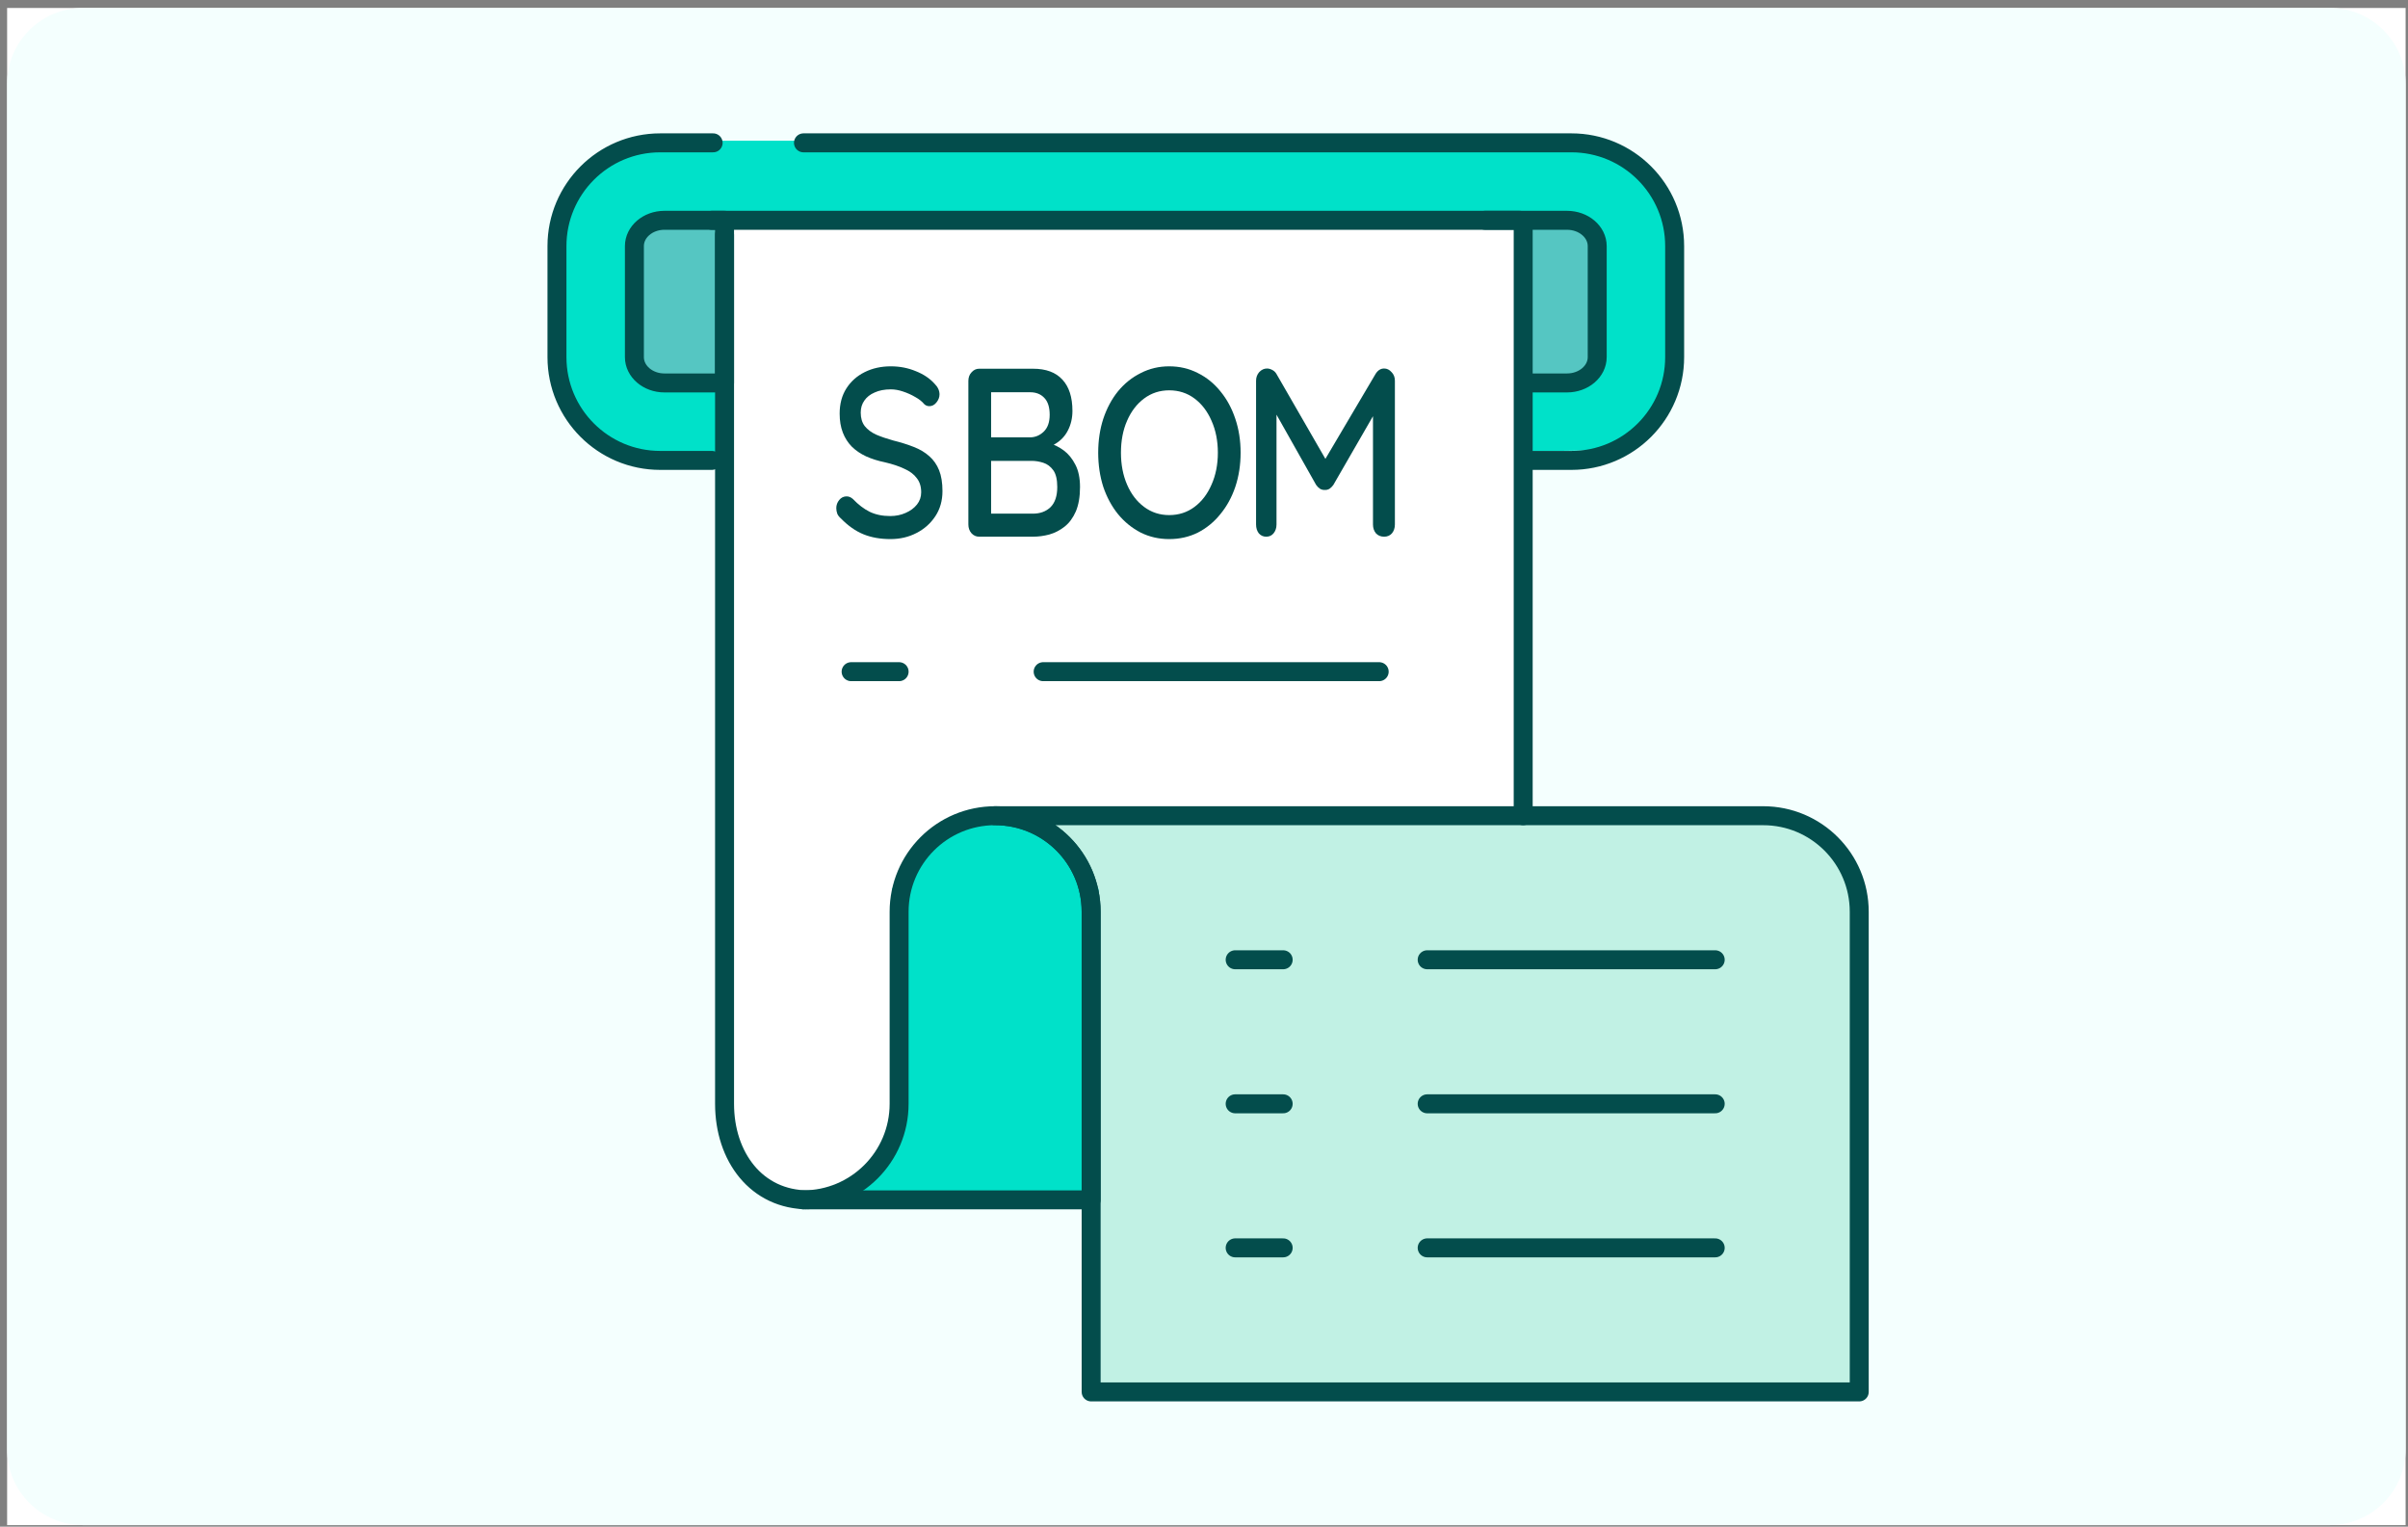
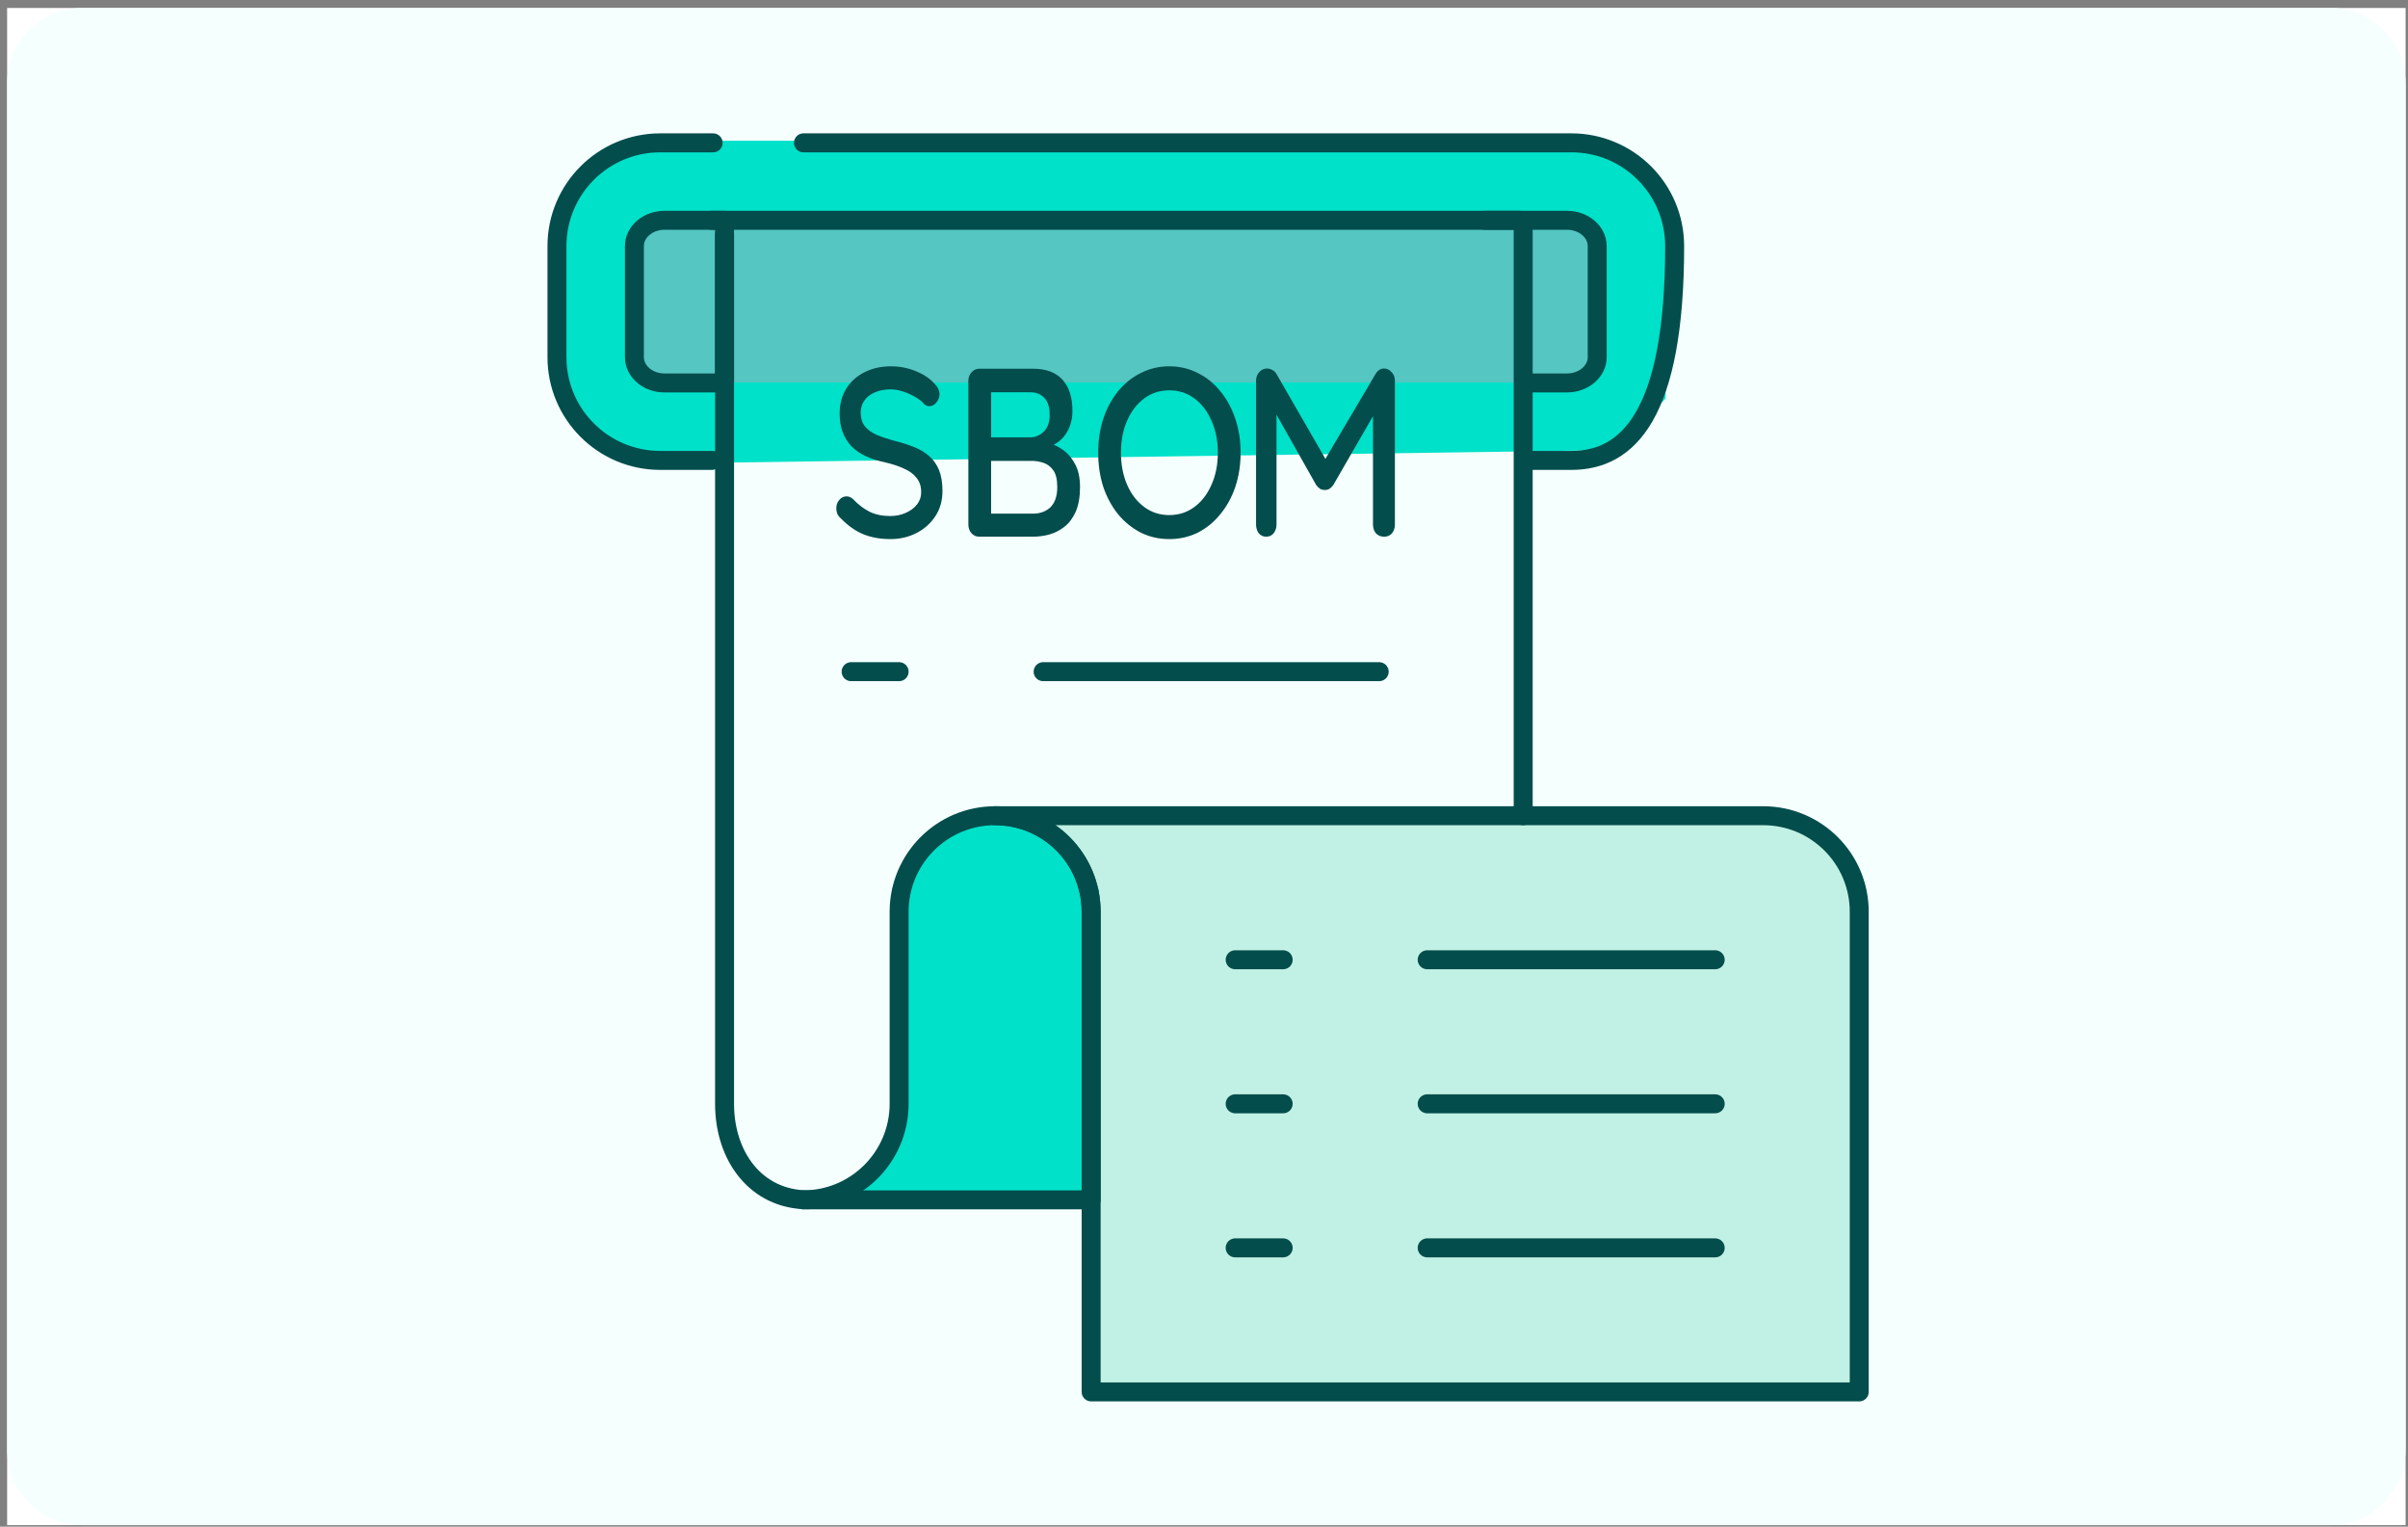
<svg xmlns="http://www.w3.org/2000/svg" width="254" height="161" viewBox="0 0 254 161" fill="none">
  <rect x="0" y="0" width="254" height="161" fill="#808080" stroke="none" />
  <g clip-path="url(#clip0_3263_32749)">
    <rect width="253" height="160" transform="translate(0.75 0.837)" fill="white" />
    <path d="M0.75 8.837C0.75 4.419 4.332 0.837 8.75 0.837H245.75C250.168 0.837 253.75 4.419 253.75 8.837V152.837C253.75 157.256 250.168 160.837 245.75 160.837H8.75C4.332 160.837 0.75 157.256 0.75 152.837V8.837Z" fill="#F4FFFE" />
    <path d="M167.531 14.837H66.909L59.76 20.647L58.75 31.155V42.033L67.331 48.914L170.251 47.472L175.69 42.033V20.276L167.531 14.837Z" fill="#00E1C9" />
    <path d="M66.908 25.715L68.34 23.676H167.531L168.283 39.323L164.749 40.333H69.854L66.908 39.313V25.715Z" fill="#55C6C2" />
-     <path d="M156.653 22.996H76.417L75.912 116.552L81.465 126.142L88.665 126.338L94.588 119.58L96.607 89.295L104.982 85.545H160.712V23.171L156.653 22.996Z" fill="white" />
    <path d="M114.779 93.333L115.284 146.837H193.017H195.541L196.046 93.838L192.008 88.265L186.569 85.545H110.422L114.779 93.333Z" fill="#C1F1E4" />
    <path d="M115.861 126.338H89.541L94.104 120.59V115.46V93.704L102.263 85.545H107.702L115.861 93.704V126.338Z" fill="#00E1C9" />
    <path d="M70.087 40.385H76.426V23.232H70.087C68.337 23.232 66.918 24.451 66.918 25.954V37.662C66.918 39.166 68.337 40.385 70.087 40.385Z" stroke="#034D4C" stroke-width="2" stroke-miterlimit="10" stroke-linecap="round" stroke-linejoin="round" />
    <path d="M160.944 40.385H165.291C167.05 40.385 168.477 39.166 168.477 37.662V25.954C168.477 24.451 167.05 23.232 165.291 23.232H156.652" stroke="#034D4C" stroke-width="2" stroke-miterlimit="10" stroke-linecap="round" stroke-linejoin="round" />
-     <path d="M84.752 15.064H165.754C171.769 15.064 176.645 19.94 176.645 25.955V37.663C176.645 43.678 171.769 48.554 165.754 48.554H161.312" stroke="#034D4C" stroke-width="2" stroke-miterlimit="10" stroke-linecap="round" stroke-linejoin="round" />
+     <path d="M84.752 15.064H165.754C171.769 15.064 176.645 19.94 176.645 25.955C176.645 43.678 171.769 48.554 165.754 48.554H161.312" stroke="#034D4C" stroke-width="2" stroke-miterlimit="10" stroke-linecap="round" stroke-linejoin="round" />
    <path d="M75.087 48.554H69.641C63.626 48.554 58.75 43.678 58.75 37.663V25.955C58.75 19.94 63.626 15.064 69.641 15.064H75.223" stroke="#034D4C" stroke-width="2" stroke-miterlimit="10" stroke-linecap="round" stroke-linejoin="round" />
    <path d="M160.309 23.233H75.086" stroke="#034D4C" stroke-width="2" stroke-miterlimit="10" stroke-linecap="round" stroke-linejoin="round" />
    <path d="M196.115 146.789H115.096V96.152C115.096 90.559 110.562 86.025 104.969 86.025H185.988C191.581 86.025 196.115 90.559 196.115 96.152V146.789Z" stroke="#034D4C" stroke-width="2" stroke-miterlimit="10" stroke-linecap="round" stroke-linejoin="round" />
    <path d="M180.923 131.598H150.541" stroke="#034D4C" stroke-width="2" stroke-miterlimit="10" stroke-linecap="round" stroke-linejoin="round" />
    <path d="M180.923 116.407H150.541" stroke="#034D4C" stroke-width="2" stroke-miterlimit="10" stroke-linecap="round" stroke-linejoin="round" />
    <path d="M180.923 101.216H150.541" stroke="#034D4C" stroke-width="2" stroke-miterlimit="10" stroke-linecap="round" stroke-linejoin="round" />
    <path d="M145.479 70.834H110.033" stroke="#034D4C" stroke-width="2" stroke-miterlimit="10" stroke-linecap="round" stroke-linejoin="round" />
    <path d="M94.841 70.834H89.777" stroke="#034D4C" stroke-width="2" stroke-miterlimit="10" stroke-linecap="round" stroke-linejoin="round" />
    <path d="M135.351 131.598H130.287" stroke="#034D4C" stroke-width="2" stroke-miterlimit="10" stroke-linecap="round" stroke-linejoin="round" />
    <path d="M135.351 116.407H130.287" stroke="#034D4C" stroke-width="2" stroke-miterlimit="10" stroke-linecap="round" stroke-linejoin="round" />
    <path d="M135.351 101.216H130.287" stroke="#034D4C" stroke-width="2" stroke-miterlimit="10" stroke-linecap="round" stroke-linejoin="round" />
    <path d="M114.527 126.534H85.266C79.793 126.534 76.428 122 76.428 116.406V24.753M160.669 23.676V86.024" stroke="#034D4C" stroke-width="2" stroke-miterlimit="10" stroke-linecap="round" stroke-linejoin="round" />
    <path d="M84.713 126.534C90.306 126.534 94.84 122 94.84 116.406V96.152C94.84 90.558 99.374 86.024 104.968 86.024C110.561 86.024 115.095 90.558 115.095 96.152L115.095 126.534" stroke="#034D4C" stroke-width="2" stroke-miterlimit="10" stroke-linecap="round" stroke-linejoin="round" />
    <path d="M133.648 38.862C133.825 38.862 134.011 38.913 134.203 39.014C134.396 39.116 134.544 39.259 134.648 39.444L140.292 49.236L139.336 49.186L145.092 39.444C145.329 39.056 145.633 38.862 146.003 38.862C146.299 38.862 146.558 38.989 146.781 39.242C147.018 39.478 147.136 39.782 147.136 40.153V55.309C147.136 55.68 147.033 55.992 146.825 56.245C146.618 56.481 146.344 56.599 146.003 56.599C145.647 56.599 145.358 56.481 145.136 56.245C144.929 55.992 144.825 55.68 144.825 55.309V42.481L145.536 42.658L140.648 51.134C140.544 51.286 140.41 51.421 140.248 51.539C140.085 51.64 139.914 51.682 139.736 51.666C139.573 51.682 139.403 51.64 139.225 51.539C139.062 51.421 138.929 51.286 138.825 51.134L134.114 42.784L134.648 41.772V55.309C134.648 55.68 134.544 55.992 134.337 56.245C134.144 56.481 133.885 56.599 133.559 56.599C133.248 56.599 132.988 56.481 132.781 56.245C132.588 55.992 132.492 55.68 132.492 55.309V40.153C132.492 39.799 132.603 39.495 132.826 39.242C133.063 38.989 133.337 38.862 133.648 38.862Z" fill="#034D4C" />
    <path d="M130.862 47.742C130.862 49.024 130.676 50.222 130.306 51.335C129.936 52.431 129.41 53.393 128.728 54.219C128.062 55.046 127.269 55.696 126.351 56.168C125.432 56.623 124.425 56.851 123.329 56.851C122.247 56.851 121.247 56.623 120.329 56.168C119.41 55.696 118.61 55.046 117.929 54.219C117.262 53.393 116.744 52.431 116.373 51.335C116.018 50.222 115.84 49.024 115.84 47.742C115.84 46.46 116.018 45.271 116.373 44.175C116.744 43.061 117.262 42.091 117.929 41.265C118.61 40.438 119.41 39.797 120.329 39.342C121.247 38.87 122.247 38.633 123.329 38.633C124.425 38.633 125.432 38.87 126.351 39.342C127.269 39.797 128.062 40.438 128.728 41.265C129.41 42.091 129.936 43.061 130.306 44.175C130.676 45.271 130.862 46.46 130.862 47.742ZM128.462 47.742C128.462 46.494 128.239 45.372 127.795 44.377C127.365 43.382 126.765 42.597 125.995 42.024C125.225 41.45 124.336 41.163 123.329 41.163C122.336 41.163 121.455 41.45 120.684 42.024C119.914 42.597 119.314 43.382 118.884 44.377C118.455 45.355 118.24 46.477 118.24 47.742C118.24 48.99 118.455 50.112 118.884 51.107C119.314 52.103 119.914 52.887 120.684 53.46C121.455 54.034 122.336 54.321 123.329 54.321C124.336 54.321 125.225 54.034 125.995 53.46C126.765 52.887 127.365 52.103 127.795 51.107C128.239 50.112 128.462 48.99 128.462 47.742Z" fill="#034D4C" />
    <path d="M108.967 38.886C110.329 38.886 111.359 39.266 112.055 40.025C112.766 40.784 113.122 41.889 113.122 43.339C113.122 44.098 112.959 44.79 112.633 45.414C112.322 46.021 111.855 46.502 111.233 46.856C110.626 47.211 109.863 47.396 108.944 47.413L108.989 46.477C109.478 46.477 110.004 46.553 110.567 46.705C111.144 46.856 111.685 47.118 112.189 47.489C112.692 47.86 113.107 48.366 113.433 49.007C113.759 49.631 113.922 50.416 113.922 51.36C113.922 52.389 113.774 53.249 113.478 53.941C113.181 54.616 112.789 55.147 112.3 55.535C111.811 55.923 111.27 56.201 110.678 56.37C110.1 56.522 109.53 56.598 108.967 56.598H103.278C102.967 56.598 102.7 56.48 102.478 56.243C102.256 55.99 102.145 55.678 102.145 55.307V40.176C102.145 39.805 102.256 39.502 102.478 39.266C102.7 39.013 102.967 38.886 103.278 38.886H108.967ZM108.655 41.366H104.278L104.544 40.961V46.401L104.3 46.123H108.7C109.233 46.106 109.7 45.903 110.1 45.515C110.515 45.11 110.722 44.52 110.722 43.744C110.722 42.951 110.537 42.361 110.167 41.973C109.796 41.568 109.292 41.366 108.655 41.366ZM108.811 48.602H104.389L104.544 48.425V54.396L104.367 54.169H108.944C109.715 54.169 110.337 53.941 110.811 53.486C111.285 53.013 111.522 52.305 111.522 51.36C111.522 50.567 111.381 49.977 111.1 49.589C110.818 49.201 110.47 48.94 110.055 48.805C109.641 48.67 109.226 48.602 108.811 48.602Z" fill="#034D4C" />
    <path d="M93.924 56.851C92.857 56.851 91.909 56.682 91.079 56.345C90.25 56.008 89.457 55.451 88.702 54.675C88.539 54.54 88.413 54.38 88.324 54.194C88.25 53.992 88.213 53.789 88.213 53.587C88.213 53.267 88.317 52.98 88.524 52.727C88.731 52.474 88.991 52.347 89.302 52.347C89.539 52.347 89.761 52.44 89.968 52.626C90.531 53.216 91.117 53.663 91.724 53.967C92.346 54.27 93.072 54.422 93.902 54.422C94.494 54.422 95.035 54.312 95.524 54.093C96.028 53.874 96.427 53.578 96.724 53.207C97.02 52.836 97.168 52.406 97.168 51.917C97.168 51.31 97.013 50.812 96.701 50.424C96.405 50.019 95.968 49.69 95.391 49.437C94.828 49.167 94.146 48.94 93.346 48.754C92.605 48.602 91.939 48.392 91.346 48.122C90.768 47.852 90.272 47.514 89.857 47.11C89.442 46.688 89.124 46.19 88.902 45.617C88.68 45.043 88.568 44.377 88.568 43.618C88.568 42.589 88.805 41.703 89.279 40.961C89.754 40.219 90.398 39.645 91.213 39.241C92.028 38.836 92.946 38.633 93.968 38.633C94.902 38.633 95.776 38.802 96.59 39.139C97.405 39.46 98.064 39.898 98.568 40.455C98.924 40.809 99.102 41.189 99.102 41.594C99.102 41.897 98.99 42.184 98.768 42.454C98.561 42.707 98.316 42.834 98.035 42.834C97.827 42.834 97.65 42.766 97.501 42.631C97.264 42.344 96.946 42.091 96.546 41.872C96.146 41.636 95.716 41.442 95.257 41.29C94.813 41.138 94.383 41.062 93.968 41.062C93.302 41.062 92.731 41.172 92.257 41.391C91.783 41.594 91.42 41.88 91.168 42.252C90.916 42.606 90.791 43.028 90.791 43.517C90.791 44.09 90.931 44.562 91.213 44.934C91.509 45.305 91.916 45.608 92.435 45.844C92.954 46.064 93.546 46.266 94.213 46.452C95.028 46.654 95.753 46.882 96.39 47.135C97.042 47.388 97.59 47.717 98.035 48.122C98.479 48.51 98.82 48.999 99.057 49.589C99.294 50.18 99.413 50.913 99.413 51.791C99.413 52.803 99.161 53.688 98.657 54.447C98.153 55.206 97.487 55.797 96.657 56.218C95.842 56.64 94.931 56.851 93.924 56.851Z" fill="#034D4C" />
  </g>
  <defs>
    <clipPath id="clip0_3263_32749">
      <rect width="253" height="160" fill="white" transform="translate(0.75 0.837)" />
    </clipPath>
  </defs>
</svg>